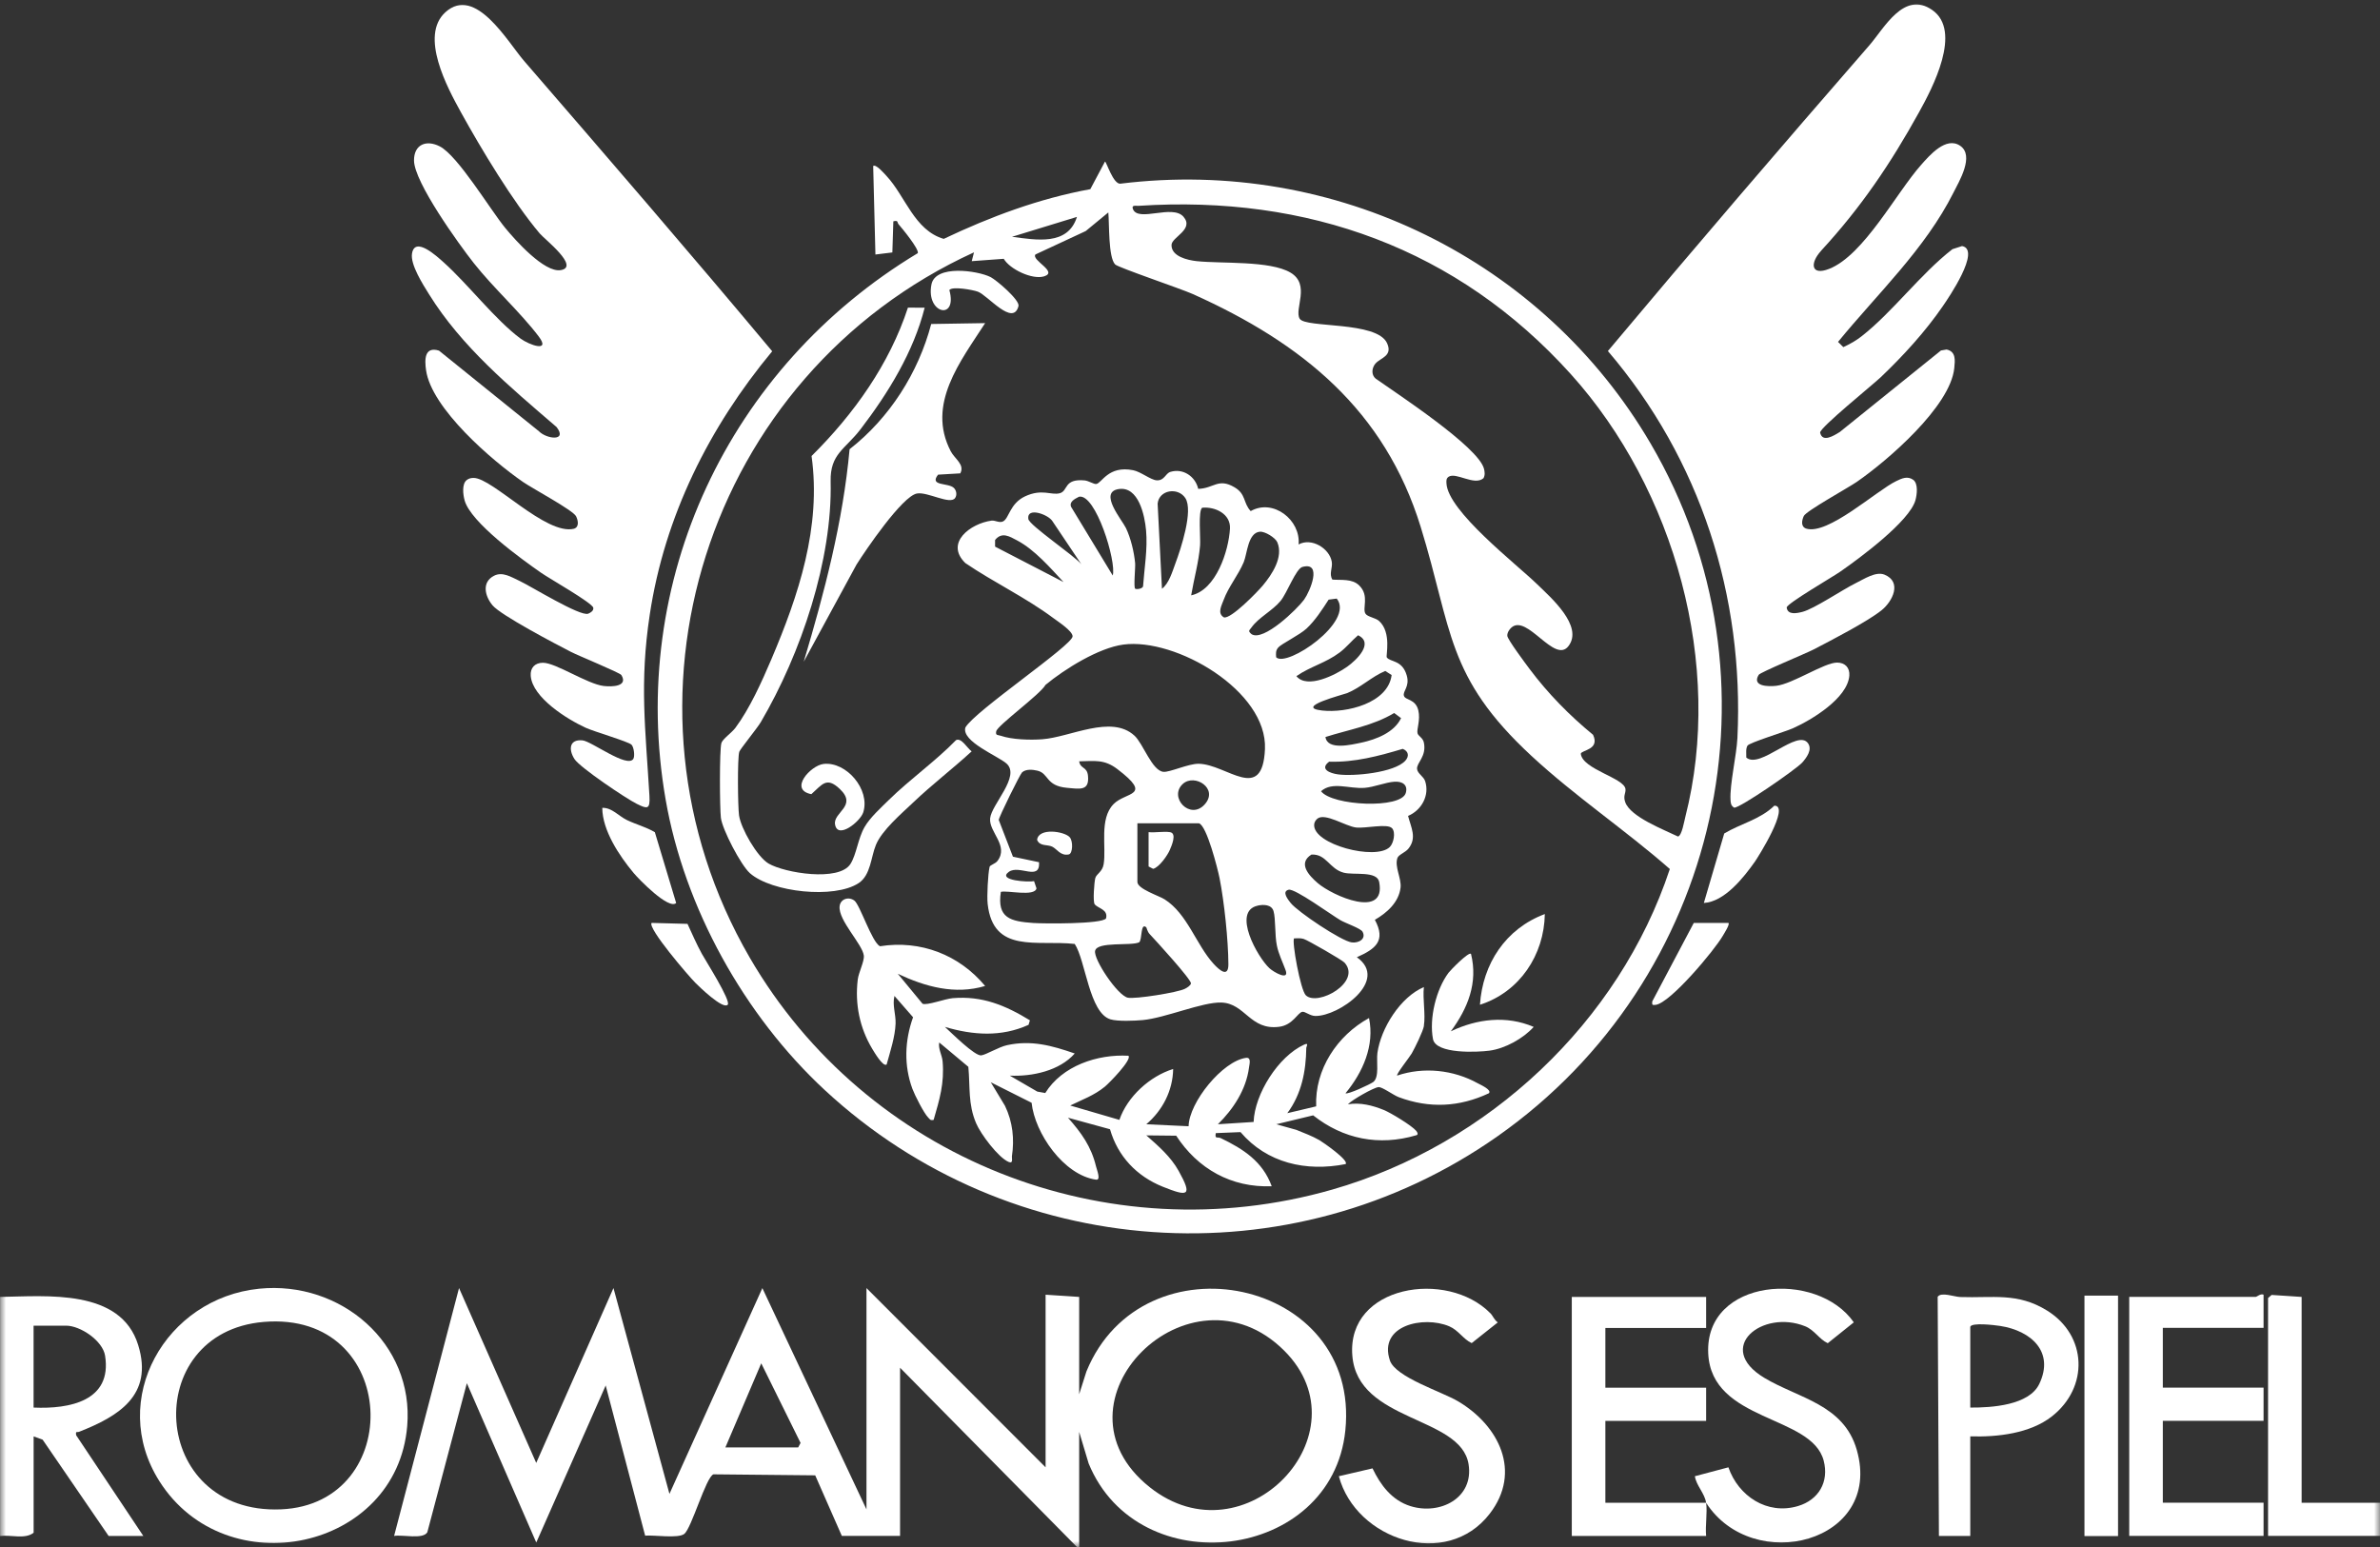
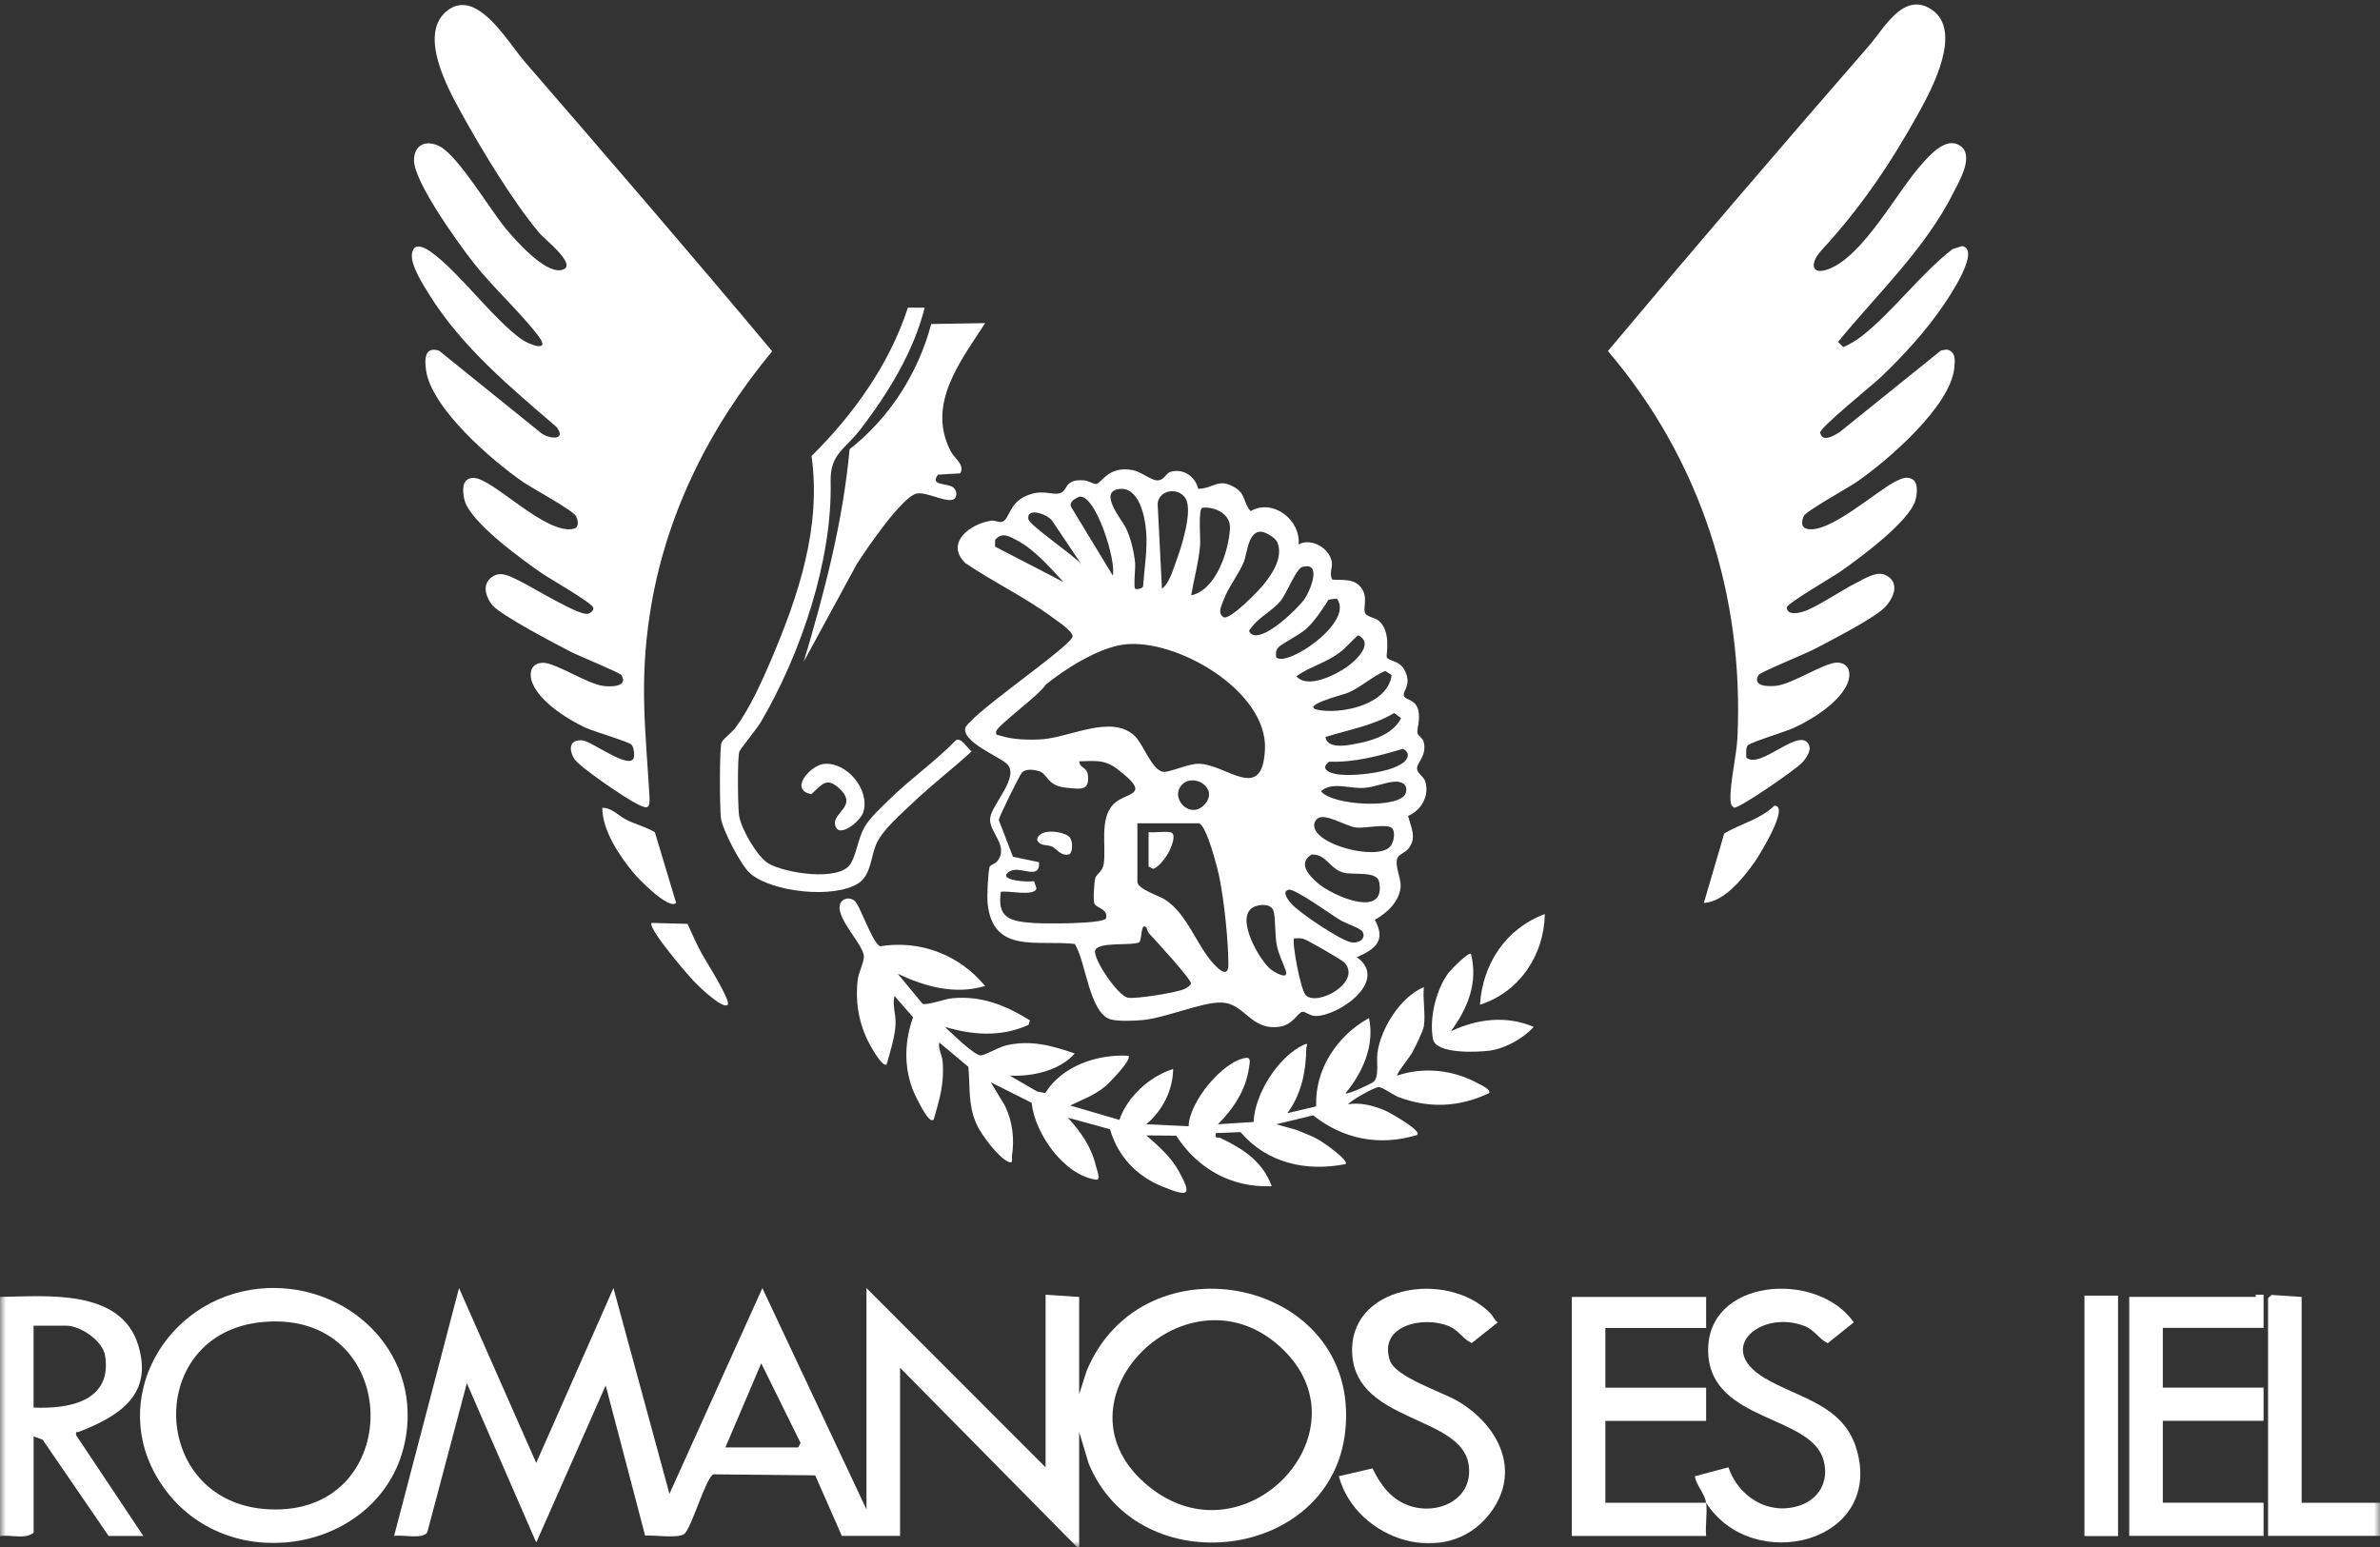
<svg xmlns="http://www.w3.org/2000/svg" width="200" height="130" viewBox="0 0 200 130" fill="none">
  <rect x="0" y="0" width="200" height="130" fill="#333333" stroke="none" />
  <g clip-path="url(#clip0_6190_808)">
    <mask id="mask0_6190_808" style="mask-type:luminance" maskUnits="userSpaceOnUse" x="0" y="0" width="200" height="130">
      <path d="M200 0H0V130H200V0Z" fill="white" />
    </mask>
    <g mask="url(#mask0_6190_808)">
      <path d="M90.499 130L75.635 114.936V129.069H70.743L68.505 123.978L59.956 123.893C59.325 124.106 58.118 128.426 57.498 128.903C56.977 129.302 54.966 128.98 54.214 129.046L50.898 116.425L45.065 129.624L39.232 116.235L35.908 128.763C35.536 129.383 33.823 128.945 33.118 129.069L38.574 108.24L45.061 122.935L51.552 108.24L56.256 125.537L64.064 108.244L72.813 126.84V108.24L87.865 123.304V108.799L90.687 108.985V117.166L91.294 115.254C96.029 103.661 114.366 107.399 113.053 120.21C111.928 131.202 95.657 133.148 91.482 122.978L90.687 120.326V129.996H90.499V130ZM107.93 113.513C100.016 105.592 87.649 117.841 96.617 124.975C104.606 131.33 114.891 120.481 107.93 113.513ZM60.959 121.633H67.074L67.274 121.253L63.97 114.564L60.956 121.633H60.959Z" fill="white" />
      <path d="M0 108.985C3.935 108.923 10.152 108.275 11.614 113.037C12.912 117.255 9.952 119.016 6.66 120.314C6.468 120.392 6.338 120.214 6.401 120.609L12.045 129.073H9.129L3.583 120.981L2.826 120.706V128.798C2.121 129.376 0.898 128.957 0.004 129.077V108.993L0 108.985ZM2.822 118.283C5.844 118.418 9.435 117.732 8.831 113.925C8.631 112.664 6.758 111.4 5.55 111.4H2.822V118.283Z" fill="white" />
      <path d="M200 129.069H190.593V109.078L190.891 108.818L193.415 108.985V126.281H200V129.069Z" fill="white" />
-       <path d="M69.316 91.61C62.531 85.321 57.514 76.279 55.934 67.179C52.748 48.831 61.203 30.864 77.128 21.271C77.234 20.918 75.819 19.201 75.502 18.836C75.384 18.704 75.51 18.483 75.07 18.6L74.988 21.213L73.565 21.388L73.377 13.951C73.612 13.761 74.326 14.606 74.502 14.792C76.078 16.479 76.834 19.352 79.304 20.073C83.227 18.212 87.323 16.68 91.624 15.897L92.854 13.579C92.96 13.528 93.556 15.552 94.175 15.432C112.167 13.218 129.676 21.849 138.699 37.258C150.286 57.044 144.559 82.328 125.851 95.48C108.435 107.725 84.842 105.999 69.316 91.61ZM115.581 30.554C115.275 30.922 115.212 31.492 115.604 31.818C117.372 33.066 124.216 37.537 124.702 39.382C124.773 39.658 124.804 39.925 124.663 40.185C123.891 40.856 122.35 39.642 121.723 40.069C121.527 40.212 121.539 40.402 121.551 40.615C121.664 42.957 127.418 47.389 129.171 49.095C130.272 50.169 133.106 52.612 131.797 54.302C130.633 55.803 128.332 51.584 127.015 52.732C126.823 52.899 126.642 53.182 126.666 53.442C126.697 53.752 128.218 55.795 128.543 56.226C130.08 58.277 131.883 60.115 133.87 61.747C134.462 63.007 132.918 63.019 132.839 63.337C132.977 64.651 136.496 65.372 136.594 66.307C136.634 66.667 136.375 66.869 136.579 67.423C137.037 68.664 139.84 69.723 141.008 70.296C141.333 70.223 141.529 69.013 141.62 68.664C144.873 55.931 140.742 41.131 131.993 31.43C122.491 20.895 109.885 16.366 95.673 17.297C95.461 17.312 95.057 17.192 95.206 17.572C95.653 18.697 98.526 17.142 99.451 18.212C100.376 19.282 98.467 19.922 98.448 20.577C98.416 21.547 99.796 21.864 100.568 21.946C102.654 22.167 106.718 21.888 108.439 22.904C110.16 23.919 108.733 25.982 109.219 26.785C109.705 27.587 115.691 26.963 116.557 28.832C117.066 29.933 115.985 30.069 115.585 30.554H115.581ZM93.133 17.855L91.235 19.418L87.01 21.384C86.653 21.88 88.95 22.842 87.743 23.221C86.759 23.528 84.862 22.632 84.349 21.748L81.659 21.946L81.848 21.205C59.325 31.504 50.58 59.064 63.002 80.471C72.773 97.306 92.972 105.402 111.951 99.966C125.082 96.205 136.069 85.876 140.322 73.026C136.575 69.742 132.361 66.919 128.692 63.519C121.507 56.861 122.064 52.953 119.383 44.268C116.361 34.485 109.458 28.848 100.227 24.707C99.247 24.265 93.96 22.481 93.709 22.221C93.125 21.624 93.227 18.786 93.136 17.859L93.133 17.855ZM90.499 18.227L85.042 19.899C87.065 20.162 89.734 20.674 90.499 18.227Z" fill="white" />
      <path d="M53.222 63.767C53.359 63.55 53.277 62.79 53.065 62.577C52.803 62.321 49.941 61.483 49.228 61.161C47.676 60.452 44.744 58.633 44.599 56.796C44.544 56.125 44.951 55.691 45.63 55.694C46.703 55.694 49.345 57.478 50.725 57.645C51.45 57.73 52.803 57.687 52.215 56.726C52.093 56.528 48.616 55.109 47.977 54.779C46.719 54.132 42.098 51.712 41.392 50.871C40.749 50.103 40.456 48.925 41.518 48.382C42.227 48.017 42.952 48.486 43.658 48.816C44.614 49.262 48.769 51.84 49.432 51.569C49.632 51.487 49.902 51.321 49.855 51.069C49.761 50.654 46.17 48.622 45.477 48.137C43.827 46.99 39.546 43.903 39.041 42.042C38.911 41.565 38.801 40.673 39.217 40.344C39.385 40.204 39.581 40.162 39.797 40.162C41.388 40.154 45.877 45.016 48.236 44.431C48.706 44.276 48.569 43.709 48.409 43.384C48.166 42.884 44.759 41.057 43.971 40.515C41.345 38.708 36.258 34.326 35.803 31.108C35.673 30.209 35.669 29.088 36.889 29.464L45.285 36.238C45.935 36.905 47.715 37.11 46.77 35.885C42.87 32.531 38.786 29.138 36.05 24.722C35.54 23.904 34.47 22.237 34.623 21.306C34.862 19.825 36.708 21.535 37.265 22.031C39.299 23.846 41.643 26.905 43.748 28.456C44.477 28.991 46.316 29.646 45.261 28.262C43.709 26.219 41.463 24.199 39.817 22.113C38.558 20.519 34.799 15.304 34.791 13.486C34.784 12.152 35.807 11.717 36.951 12.299C38.476 13.078 41.188 17.607 42.447 19.143C43.285 20.166 45.747 22.942 47.131 22.698C48.746 22.415 45.775 20.116 45.355 19.619C43.105 16.96 40.436 12.516 38.731 9.43C37.606 7.39 35.227 3.009 37.437 1.02C39.954 -1.245 42.647 3.505 44.038 5.118C51.035 13.21 58.032 21.31 64.891 29.518C59.58 35.908 55.848 43.399 54.602 51.646C53.728 57.408 54.245 61.251 54.574 66.873C54.645 68.059 54.386 67.982 53.504 67.547C52.622 67.113 48.726 64.492 48.275 63.786C47.766 62.988 47.832 62.108 48.95 62.216C49.722 62.294 52.716 64.585 53.226 63.767H53.222Z" fill="white" />
      <path d="M153.03 21.081C152.093 22.097 152.156 23.206 153.712 22.593C156.616 21.45 159.348 16.211 161.434 13.861C162.139 13.067 163.535 11.423 164.734 12.26C165.934 13.098 164.624 15.254 164.158 16.184C161.775 20.93 157.784 24.664 154.457 28.731L154.9 29.169C155.44 28.925 155.966 28.627 156.432 28.262C159.027 26.238 161.398 23.008 164.072 20.938L164.879 20.678C166.514 20.98 163.723 25.059 163.268 25.718C161.802 27.859 159.917 29.918 158.039 31.705C157.361 32.349 152.951 35.912 152.951 36.35C153.136 37.234 154.123 36.598 154.602 36.304L163.107 29.452L163.578 29.371C164.377 29.538 164.291 30.274 164.225 30.933C163.899 34.152 158.619 38.708 156.025 40.499C155.307 40.995 151.76 42.946 151.576 43.368C151.423 43.713 151.301 44.237 151.764 44.415C153.579 45.012 157.683 41.228 159.345 40.429C159.827 40.197 160.293 39.975 160.787 40.328C161.202 40.658 161.093 41.55 160.963 42.027C160.477 43.806 156.228 46.939 154.633 48.044C153.951 48.517 150.219 50.677 150.141 51.045C150.219 51.697 150.972 51.542 151.462 51.418C152.461 51.162 154.841 49.541 155.97 48.99C156.652 48.657 157.636 47.994 158.365 48.292C159.85 48.901 159.051 50.537 158.106 51.29C156.903 52.251 153.88 53.81 152.403 54.578C151.713 54.934 147.919 56.493 147.789 56.71C147.201 57.672 148.554 57.714 149.279 57.629C150.658 57.462 153.3 55.683 154.374 55.679C155.052 55.679 155.456 56.113 155.405 56.78C155.256 58.676 152.246 60.498 150.647 61.208C150.035 61.479 146.997 62.41 146.848 62.658C146.684 62.933 146.758 63.34 146.747 63.658C147.907 64.674 151.066 61.196 151.94 62.468C152.309 63.007 151.811 63.662 151.466 64.062C150.98 64.624 146.151 67.951 145.727 67.869C145.461 67.706 145.437 67.505 145.422 67.222C145.347 65.911 145.927 63.499 146.002 62.011C146.574 50.072 142.897 38.611 135.117 29.499C142.356 20.86 149.698 12.303 157.099 3.796C158.333 2.377 159.991 -0.807 162.363 0.834C164.926 2.606 162.382 7.413 161.273 9.414C158.858 13.776 156.389 17.429 153.03 21.073V21.081Z" fill="white" />
      <path d="M21.786 108.294C28.638 107.608 34.807 112.885 34.219 119.841C33.333 130.302 18.987 133.288 13.398 124.475C9.043 117.608 13.915 109.085 21.786 108.294ZM22.162 111.086C11.732 111.962 12.539 127.297 23.609 126.836C34.106 126.398 33.631 110.121 22.162 111.086Z" fill="white" />
-       <path d="M190.216 108.798V111.586H181.75V116.607H190.216V119.395H181.75V126.278H190.216V129.065H178.927V108.981H189.558C189.652 108.981 189.954 108.686 190.216 108.795V108.798Z" fill="white" />
+       <path d="M190.216 108.798V111.586H181.75V116.607H190.216V119.395H181.75V126.278H190.216V129.065H178.927V108.981H189.558V108.798Z" fill="white" />
      <path d="M143.368 126.282C143.258 125.491 142.545 124.847 142.427 124.052L145.245 123.304C146.076 125.715 148.491 127.332 151.086 126.561C152.83 126.045 153.716 124.525 153.25 122.741C152.246 118.884 143.819 119.508 143.548 113.734C143.25 107.414 152.689 106.678 155.782 111.121L153.594 112.874C152.861 112.532 152.481 111.769 151.693 111.451C148.099 110.001 144.046 113.246 148.256 115.782C151.121 117.507 154.943 118.003 156.036 121.854C158.251 129.639 147.299 132.392 143.372 126.285C143.489 127.135 143.286 128.197 143.372 129.073H132.083V108.989H143.372V111.594H134.905V116.615H143.372V119.403H134.905V126.285H143.372L143.368 126.282Z" fill="white" />
      <path d="M125.239 110.353C125.455 110.57 125.576 110.935 125.866 111.125L123.671 112.866C122.938 112.521 122.566 111.784 121.778 111.451C119.61 110.539 115.804 111.381 116.8 114.328C117.278 115.739 121.163 116.945 122.538 117.763C125.964 119.798 127.901 123.676 125.192 127.196C121.558 131.923 113.942 129.414 112.508 124.052L115.338 123.393C116.008 124.792 116.961 126.076 118.525 126.564C121.01 127.34 123.867 125.886 123.409 123.04C122.746 118.957 114.087 119.531 113.641 113.913C113.166 107.992 121.613 106.666 125.235 110.353H125.239Z" fill="white" />
-       <path d="M165.569 120.702V129.07H162.935L162.829 108.977C163.115 108.543 164.229 108.977 164.715 108.993C167.462 109.09 169.536 108.589 172.025 110.133C175.404 112.23 175.545 116.581 172.429 119.023C170.59 120.466 167.847 120.772 165.565 120.702H165.569ZM165.569 111.494V118.283C167.361 118.294 170.504 118.097 171.367 116.301C172.664 113.595 170.681 111.827 168.086 111.424C167.631 111.354 165.687 111.114 165.569 111.494Z" fill="white" />
      <path d="M177.987 108.876H175.165V129.081H177.987V108.876Z" fill="white" />
      <path d="M143.18 75.88L144.893 70.041C146.245 69.223 147.915 68.866 149.106 67.703C150.478 67.695 147.695 72.092 147.472 72.406C146.519 73.755 144.92 75.779 143.18 75.88Z" fill="white" />
      <path d="M56.82 75.88C56.205 76.481 53.689 73.891 53.25 73.364C52.042 71.917 50.619 69.785 50.612 67.885C51.423 67.862 51.98 68.571 52.677 68.909C53.461 69.288 54.284 69.49 55.029 69.932L56.82 75.88Z" fill="white" />
      <path d="M61.148 84.433C60.744 84.848 58.745 82.905 58.42 82.576C57.887 82.045 54.41 78.001 54.755 77.555L57.773 77.636C58.165 78.481 58.533 79.342 58.984 80.16C59.306 80.746 61.453 84.119 61.152 84.433H61.148Z" fill="white" />
-       <path d="M145.249 77.555C145.386 77.675 144.877 78.458 144.763 78.656C144.081 79.838 140.381 84.274 139.134 84.441C138.829 84.48 138.825 84.441 138.844 84.154L142.333 77.559H145.249V77.555Z" fill="white" />
      <path d="M100.682 41.08C101.999 41.053 102.36 40.138 103.736 40.945C104.727 41.526 104.449 42.248 105.1 42.949C106.985 41.875 109.313 43.69 109.125 45.753C110.207 45.156 111.716 46.078 111.912 47.195C112.006 47.734 111.657 48.207 111.967 48.707C112.708 48.765 113.613 48.614 114.209 49.188C115.111 50.06 114.448 51.127 114.75 51.576C114.93 51.844 115.585 51.91 115.887 52.181C116.961 53.151 116.443 55.113 116.537 55.244C116.835 55.655 117.835 55.438 118.215 56.764C118.485 57.703 117.862 58.075 117.976 58.467C118.09 58.858 118.952 58.715 119.187 59.696C119.379 60.51 119.034 61.282 119.12 61.619C119.183 61.863 119.567 61.987 119.654 62.402C119.897 63.577 119.03 64.093 119.081 64.62C119.117 65.004 119.63 65.244 119.759 65.64C120.155 66.842 119.446 68.098 118.325 68.563C118.576 69.548 119.093 70.409 118.344 71.328C118.093 71.634 117.525 71.824 117.431 72.099C117.172 72.828 117.784 73.829 117.694 74.588C117.549 75.825 116.541 76.717 115.534 77.295C116.49 79.063 115.589 79.745 114.021 80.439C116.773 82.394 112.484 85.414 110.528 85.375C110.074 85.368 109.67 84.98 109.435 85.026C109.047 85.1 108.647 86.131 107.51 86.283C105.045 86.612 104.645 84.309 102.63 84.247C101.031 84.197 97.934 85.542 96.029 85.72C95.355 85.782 93.921 85.844 93.313 85.658C91.529 85.116 91.232 80.719 90.314 79.323C87.155 78.97 83.463 80.176 82.996 75.957C82.926 75.321 83.02 73.453 83.157 72.852C83.196 72.685 83.631 72.596 83.819 72.351C84.803 71.056 83.094 69.936 83.204 68.769C83.314 67.602 85.783 65.233 84.58 64.162C83.859 63.523 80.79 62.313 81.123 61.138C81.879 59.773 90.138 54.217 90.134 53.472C90.134 53.019 88.888 52.22 88.496 51.925C86.21 50.219 83.482 48.924 81.119 47.315C79.374 45.609 81.566 43.992 83.31 43.752C83.639 43.705 83.968 43.973 84.294 43.814C84.799 43.562 84.854 42.317 86.136 41.712C87.567 41.042 88.323 41.639 89.052 41.449C89.781 41.259 89.362 40.208 91.145 40.371C91.471 40.402 91.914 40.693 92.11 40.673C92.588 40.623 93.113 39.095 95.222 39.514C95.869 39.642 96.704 40.336 97.205 40.363C97.856 40.398 97.927 39.785 98.354 39.654C99.428 39.328 100.455 40.045 100.69 41.08H100.682ZM95.39 49.471C95.5 49.541 95.955 49.494 96.053 49.289C96.163 47.734 96.449 46.148 96.308 44.566C96.198 43.325 95.68 40.825 93.991 41.1C92.302 41.375 94.289 43.69 94.618 44.376C95.03 45.241 95.3 46.381 95.39 47.331C95.422 47.672 95.245 49.37 95.394 49.467L95.39 49.471ZM97.648 49.471C98.24 49.021 98.518 48.032 98.777 47.335C99.224 46.136 100.298 42.91 99.608 41.856C98.997 40.922 97.401 41.154 97.28 42.321L97.644 49.471H97.648ZM93.509 48.354C93.834 47.195 92.07 41.445 90.671 41.743C90.326 41.922 89.832 42.158 90.009 42.593L93.505 48.358L93.509 48.354ZM100.094 50.029C102.187 49.595 103.253 46.295 103.359 44.419C103.426 43.182 102.109 42.562 101.023 42.666C100.674 42.914 100.898 45.229 100.847 45.842C100.729 47.257 100.333 48.633 100.098 50.026L100.094 50.029ZM90.875 47.424L88.437 43.791C88.088 43.232 86.257 42.569 86.414 43.612C86.493 44.147 90.314 46.71 90.875 47.424ZM105.86 44.682C104.86 44.787 104.813 46.52 104.516 47.238C104.057 48.331 103.226 49.324 102.83 50.406C102.658 50.882 102.266 51.534 102.846 51.879C103.434 52.05 105.688 49.719 106.123 49.196C106.895 48.269 107.863 46.819 107.338 45.57C107.177 45.187 106.299 44.64 105.864 44.682H105.86ZM89.37 48.909C88.249 47.707 86.943 46.191 85.474 45.415C84.843 45.082 84.196 44.663 83.62 45.377V45.935L89.366 48.909H89.37ZM109.447 47.641C108.898 47.792 108.161 49.828 107.616 50.491C106.934 51.321 105.754 51.898 105.17 52.724C104.99 52.976 104.837 53.007 105.17 53.29C106.174 53.942 109.015 51.177 109.588 50.39C110.097 49.68 111.14 47.179 109.45 47.641H109.447ZM107.244 55.237C108.133 56.121 113.872 52.239 112.331 50.301L111.649 50.39C111.112 51.224 110.517 52.146 109.788 52.825C109.223 53.348 107.691 54.105 107.428 54.399C107.185 54.671 107.22 54.907 107.24 55.237H107.244ZM114.123 53.383C113.582 53.845 113.147 54.403 112.575 54.833C111.375 55.729 110.125 55.997 108.941 56.819C109.846 57.931 112.249 56.71 113.213 56.024C113.99 55.469 115.491 54.035 114.123 53.383ZM95.324 61.809C96.076 62.499 96.802 64.763 97.766 64.86C98.283 64.915 99.879 64.166 100.729 64.182C103.089 64.221 106.099 67.551 106.299 62.945C106.515 58.067 98.824 53.577 94.399 54.166C92.313 54.446 89.46 56.225 87.857 57.555C87.418 58.354 83.8 60.967 83.714 61.46C83.647 61.828 83.843 61.743 84.094 61.828C85.054 62.158 86.563 62.197 87.582 62.123C89.926 61.952 93.38 60.033 95.32 61.809H95.324ZM116.404 56.384C115.256 56.869 114.358 57.776 113.206 58.245C112.919 58.362 108.698 59.436 111.093 59.707C113.155 59.94 116.643 59.091 116.945 56.726L116.404 56.38V56.384ZM111.383 61.933C111.544 63.077 113.57 62.58 114.401 62.406C115.655 62.138 117.164 61.549 117.737 60.347L117.157 59.917C115.381 60.987 113.335 61.312 111.383 61.933ZM118.097 63.922C118.438 63.542 118.364 63.123 117.878 62.929C115.867 63.53 113.829 64.077 111.693 64.007C110.858 64.632 111.767 64.984 112.433 65.073C113.735 65.256 117.184 64.934 118.097 63.922ZM93.572 67.574C94.614 66.512 96.931 66.942 93.889 64.624C92.796 63.794 92.012 63.953 90.687 63.976C90.785 64.635 91.353 64.399 91.428 65.198C91.549 66.477 90.769 66.303 89.656 66.202C87.853 66.039 88.151 64.981 87.167 64.76C86.763 64.666 86.214 64.616 85.889 64.903C85.721 65.05 83.929 68.68 83.929 68.904L85.121 71.991L87.316 72.456C87.414 74.081 85.654 72.638 84.78 73.263C83.753 73.995 86.454 74.15 86.896 74.046L87.1 74.651C86.951 75.379 84.611 74.794 84.106 74.949C83.764 77.159 84.921 77.427 86.826 77.562C87.696 77.624 92.603 77.663 92.945 77.179C93.137 76.411 92.27 76.349 91.988 75.984C91.827 75.775 91.953 74.1 92.043 73.782C92.145 73.433 92.643 73.259 92.745 72.619C92.98 71.165 92.361 68.811 93.572 67.578V67.574ZM99.388 65.884C98.189 67.004 100.008 68.947 101.227 67.605C102.446 66.264 100.376 64.961 99.388 65.884ZM117.18 65.69C116.424 65.74 115.479 66.144 114.672 66.206C113.37 66.303 111.959 65.647 111.011 66.489C111.947 67.722 117.741 67.993 118.133 66.636C118.333 65.942 117.831 65.647 117.18 65.69ZM116.98 69.602C116.6 69.172 114.723 69.637 113.939 69.536C113.061 69.424 111.352 68.284 110.709 68.792C110.56 68.92 110.45 69.083 110.434 69.284C110.305 70.959 115.616 72.34 116.788 71.177C117.11 70.859 117.298 69.959 116.984 69.602H116.98ZM100.753 69.183H95.579V74.112C95.579 74.701 97.397 75.275 97.864 75.573C99.784 76.791 100.517 79.389 101.979 80.99C102.481 81.541 103.23 82.18 103.226 81.033C103.214 78.989 102.881 75.81 102.485 73.798C102.332 73.03 101.411 69.374 100.753 69.187V69.183ZM110.199 71.816C109.043 72.549 109.991 73.569 110.728 74.205C111.987 75.29 116.502 77.268 115.898 74.115C115.714 73.162 113.782 73.557 112.923 73.336C111.712 73.026 111.453 71.731 110.203 71.816H110.199ZM108.29 74.767C107.679 74.918 108.247 75.608 108.463 75.884C109.047 76.62 112.723 79.09 113.598 79.195C114.189 79.265 114.824 78.892 114.499 78.295C114.342 78.012 113.084 77.586 112.645 77.33C111.904 76.9 108.812 74.639 108.29 74.767ZM105.688 76.105C103.504 76.582 105.688 80.463 106.679 81.366C107.052 81.707 108.373 82.452 108.032 81.521C107.781 80.835 107.447 80.18 107.299 79.455C107.118 78.582 107.204 77.19 107.02 76.566C106.852 76 106.17 75.996 105.688 76.101V76.105ZM96.327 77.927C95.822 77.481 95.998 78.993 95.724 79.187C95.046 79.509 92.212 79.094 92.027 79.897C91.867 80.591 93.909 83.658 94.775 83.84C95.394 83.972 98.985 83.402 99.581 83.088C99.753 82.999 100.047 82.824 100.078 82.642C100.133 82.324 97.08 78.993 96.602 78.485C96.417 78.287 96.351 77.946 96.327 77.923V77.927ZM109.737 83.642C110.744 84.592 114.448 82.529 112.986 80.893C112.786 80.668 109.878 78.997 109.548 78.9C109.286 78.823 109.015 78.846 108.749 78.854C108.533 79.063 109.282 83.212 109.737 83.642Z" fill="white" />
      <path d="M119.661 86.201C119.587 86.663 118.901 88.055 118.63 88.528C118.466 88.819 117.302 90.28 117.407 90.385C119.618 89.633 122.142 89.9 124.181 91.032C124.365 91.137 125.388 91.575 125.118 91.87C122.64 93.033 120.12 93.161 117.545 92.2C117.07 92.021 116.153 91.327 115.84 91.354C115.436 91.389 113.613 92.424 113.268 92.8C114.295 92.622 115.33 92.89 116.275 93.27C116.87 93.51 118.63 94.58 119.011 95.03C119.12 95.162 119.211 95.36 119.003 95.402C115.875 96.325 112.876 95.724 110.348 93.727L107.248 94.475L108.933 94.945C109.592 95.216 110.258 95.457 110.877 95.813C111.159 95.976 113.398 97.523 113.076 97.822C109.756 98.477 106.471 97.744 104.245 95.135L102.168 95.22C102.062 95.759 102.324 95.515 102.579 95.639C104.476 96.55 106.111 97.601 106.867 99.683C103.477 99.819 100.651 98.221 98.84 95.437L96.331 95.41C97.35 96.309 98.377 97.194 99.047 98.395C100.239 100.532 99.831 100.575 97.707 99.722C95.512 98.838 93.928 97.162 93.278 94.894L89.746 93.925C90.871 95.197 91.698 96.333 92.102 98.012C92.176 98.322 92.541 99.194 92.102 99.132C89.393 98.748 86.959 95.239 86.689 92.669L83.259 90.947L84.454 92.928C85.105 94.282 85.254 95.712 85.034 97.174C85.011 97.329 85.172 97.814 84.764 97.643C83.886 97.275 82.408 95.294 82.028 94.394C81.334 92.762 81.534 91.358 81.373 89.648L78.927 87.601C78.826 88.14 79.159 88.636 79.21 89.183C79.37 91.021 78.955 92.389 78.457 94.107C78.167 94.173 78.155 94.064 77.999 93.909C77.642 93.557 76.862 92.013 76.674 91.502C75.948 89.54 76.023 87.442 76.728 85.484L75.165 83.693C74.972 84.476 75.286 85.205 75.259 86.011C75.223 87.112 74.8 88.392 74.506 89.454C74.2 89.679 73.452 88.388 73.299 88.14C72.237 86.368 71.833 84.375 72.08 82.316C72.154 81.711 72.652 80.765 72.589 80.292C72.464 79.327 70.437 77.341 70.555 76.163C70.614 75.558 71.292 75.31 71.794 75.678C72.264 76.023 73.263 79.168 73.945 79.517C77.364 78.974 80.609 80.242 82.784 82.855C80.248 83.611 77.755 82.921 75.447 81.832L77.524 84.348C77.9 84.511 79.41 83.933 80.06 83.879C82.545 83.669 84.497 84.487 86.547 85.74L86.434 86.12C84.133 87.163 81.765 86.992 79.402 86.294C79.935 86.775 81.914 88.76 82.459 88.687C82.886 88.625 83.929 87.981 84.623 87.83C86.673 87.384 88.386 87.861 90.314 88.528C89.037 89.982 86.743 90.478 84.858 90.389L87.167 91.73L87.837 91.851C89.26 89.563 92.211 88.574 94.826 88.718C95.155 89.032 93.203 91.025 92.846 91.316C91.937 92.06 90.969 92.393 89.934 92.901L94.066 94.107C94.736 92.157 96.613 90.443 98.585 89.831C98.554 91.649 97.699 93.308 96.327 94.475L99.882 94.642C99.925 92.63 102.732 89.171 104.7 88.896C105.166 88.83 105.001 89.396 104.958 89.714C104.715 91.567 103.641 93.2 102.344 94.475L105.346 94.282C105.433 91.932 107.416 88.776 109.591 87.783C110.027 87.585 109.772 87.962 109.772 88.051C109.748 90.017 109.376 91.936 108.176 93.545L110.603 92.971C110.473 89.877 112.367 87.016 115.044 85.55C115.526 87.861 114.519 90.121 113.068 91.87C113.245 92.002 115.15 91.114 115.401 90.924C115.93 90.517 115.651 89.202 115.749 88.481C116.036 86.418 117.678 83.778 119.653 82.948C119.544 83.956 119.806 85.236 119.653 86.201H119.661Z" fill="white" />
      <path d="M77.705 25.85C76.768 29.572 74.639 33.031 72.323 36.059C71.022 37.761 69.752 38.126 69.802 40.448C69.955 47.059 67.317 54.919 63.931 60.684C63.625 61.204 62.194 62.949 62.124 63.177C61.959 63.72 62.002 67.795 62.104 68.516C62.257 69.61 63.621 72.002 64.589 72.568C65.949 73.363 70.508 74.112 71.468 72.599C71.974 71.801 72.1 70.451 72.656 69.494C73.119 68.695 74.024 67.881 74.69 67.225C76.478 65.469 78.587 63.995 80.339 62.196C80.793 61.964 81.291 62.891 81.652 63.139C80.064 64.597 78.32 65.93 76.76 67.415C75.753 68.373 74.118 69.761 73.609 70.994C73.185 72.01 73.177 73.534 72.158 74.209C70.116 75.558 64.84 74.98 63.021 73.379C62.261 72.708 60.705 69.722 60.579 68.726C60.481 67.927 60.45 63.011 60.623 62.437C60.724 62.103 61.508 61.553 61.791 61.173C62.998 59.556 64.017 57.284 64.813 55.419C67.114 50.01 69.026 44.287 68.199 38.32C71.743 34.811 74.745 30.604 76.297 25.85L77.709 25.858L77.705 25.85Z" fill="white" />
      <path d="M82.785 27.153C80.719 30.36 77.838 33.97 79.892 37.917C80.233 38.572 81.095 39.037 80.695 39.778L78.83 39.887C78.057 40.871 79.676 40.546 80.154 40.999C80.37 41.205 80.445 41.596 80.256 41.856C79.833 42.442 77.94 41.306 77.05 41.472C75.815 41.701 72.734 46.242 71.978 47.44L67.541 55.605C69.285 49.766 70.837 43.849 71.394 37.75C74.761 35.117 77.171 31.329 78.253 27.227L82.777 27.153H82.785Z" fill="white" />
      <path d="M123.613 80.156C124.216 82.584 123.346 84.736 121.919 86.663C124.13 85.612 126.588 85.313 128.881 86.294C128.007 87.267 126.49 88.113 125.165 88.291C124.165 88.423 120.665 88.597 120.418 87.314C120.089 85.593 120.673 83.15 121.731 81.738C121.896 81.517 123.417 79.959 123.613 80.156Z" fill="white" />
      <path d="M124.365 84.433C124.596 80.994 126.517 78.043 129.817 76.811C129.762 80.242 127.705 83.363 124.365 84.433Z" fill="white" />
-       <path d="M79.778 24.373C80.495 26.982 77.787 26.377 78.273 23.904C78.602 22.225 82.122 22.733 83.227 23.276C83.729 23.524 85.716 25.222 85.587 25.722C85.129 27.479 83.008 24.811 82.169 24.509C81.754 24.357 80.021 24.039 79.778 24.373Z" fill="white" />
      <path d="M69.195 64.198C71.108 63.969 73.15 66.342 72.542 68.265C72.303 69.025 70.382 70.584 70.171 69.273C70.006 68.253 72.088 67.73 70.567 66.295C69.45 65.237 69.093 65.931 68.18 66.737C66.255 66.361 68.129 64.325 69.199 64.198H69.195Z" fill="white" />
      <path d="M89.883 70.347C90.189 70.665 90.154 71.731 89.813 71.801C89.111 71.944 88.829 71.343 88.417 71.146C88.006 70.948 87.386 71.142 87.151 70.579C87.265 69.544 89.401 69.843 89.883 70.343V70.347Z" fill="white" />
      <path d="M96.519 69.928C97.084 69.986 97.77 69.847 98.314 69.928C98.926 70.017 98.448 71.08 98.307 71.417C98.107 71.886 97.409 72.886 96.903 73.011L96.519 72.813V69.932V69.928Z" fill="white" />
    </g>
  </g>
  <defs>
    <clipPath id="clip0_6190_808">
      <rect width="200" height="130" fill="white" />
    </clipPath>
  </defs>
</svg>